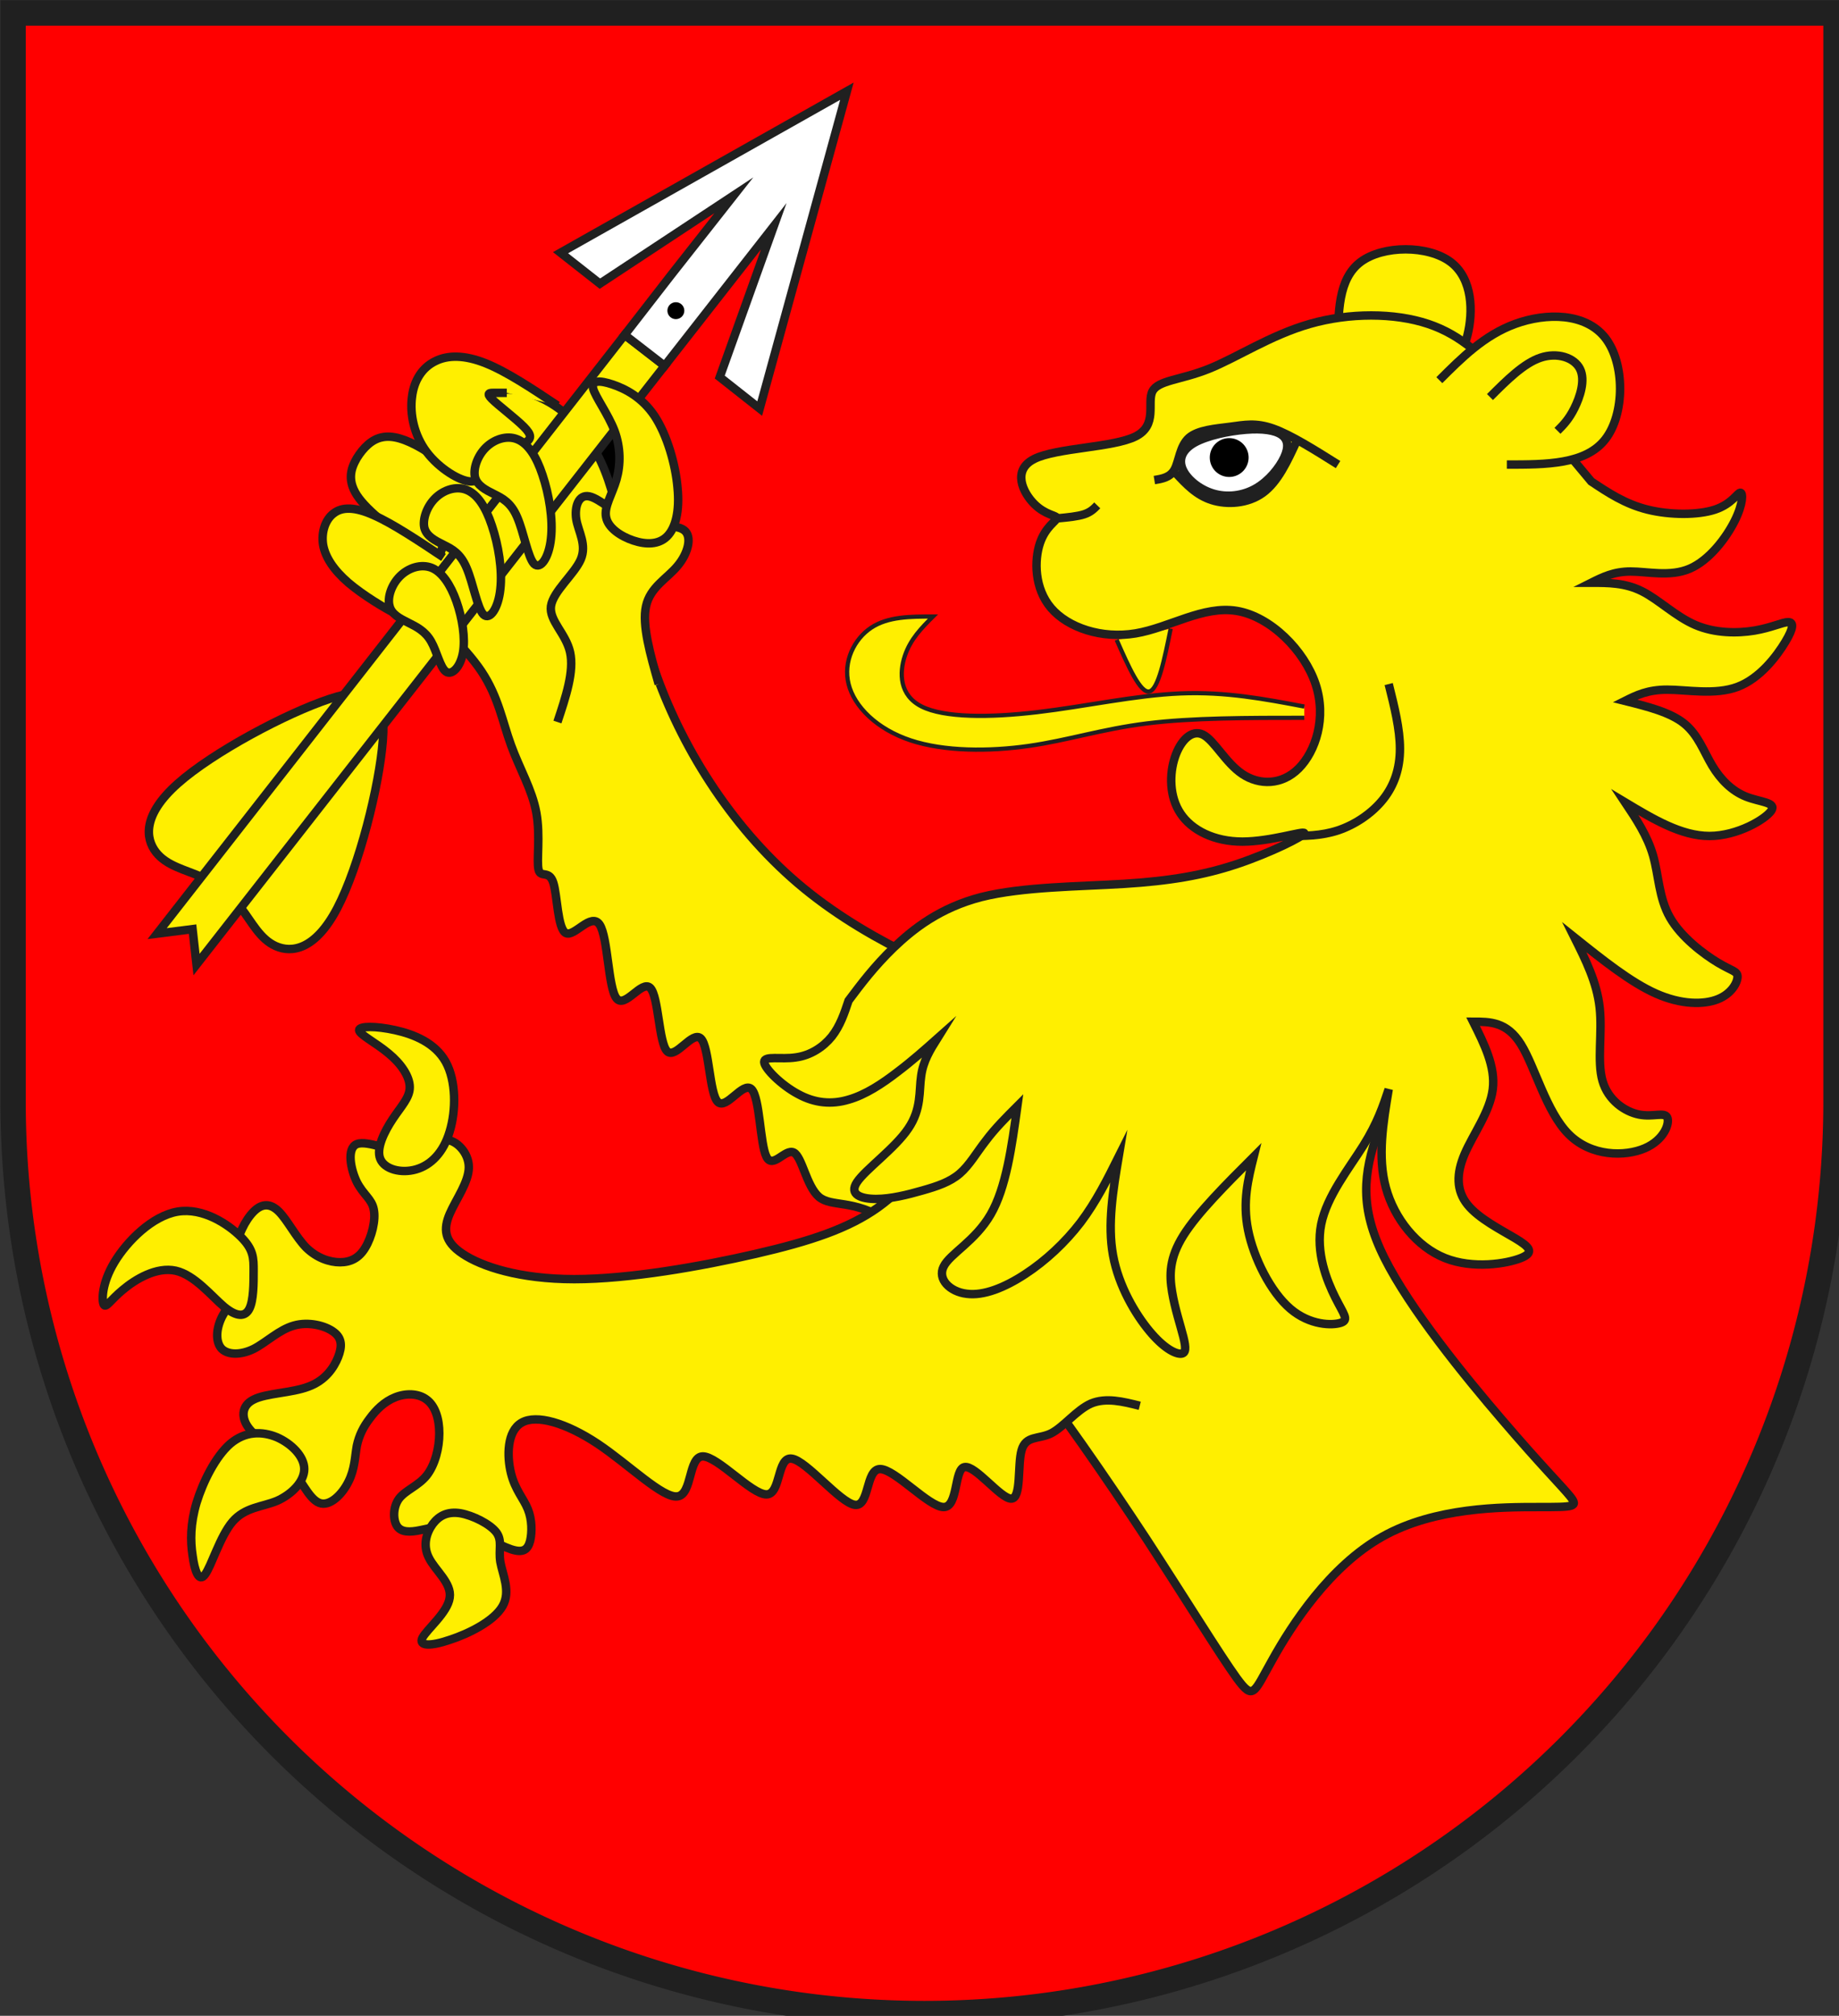
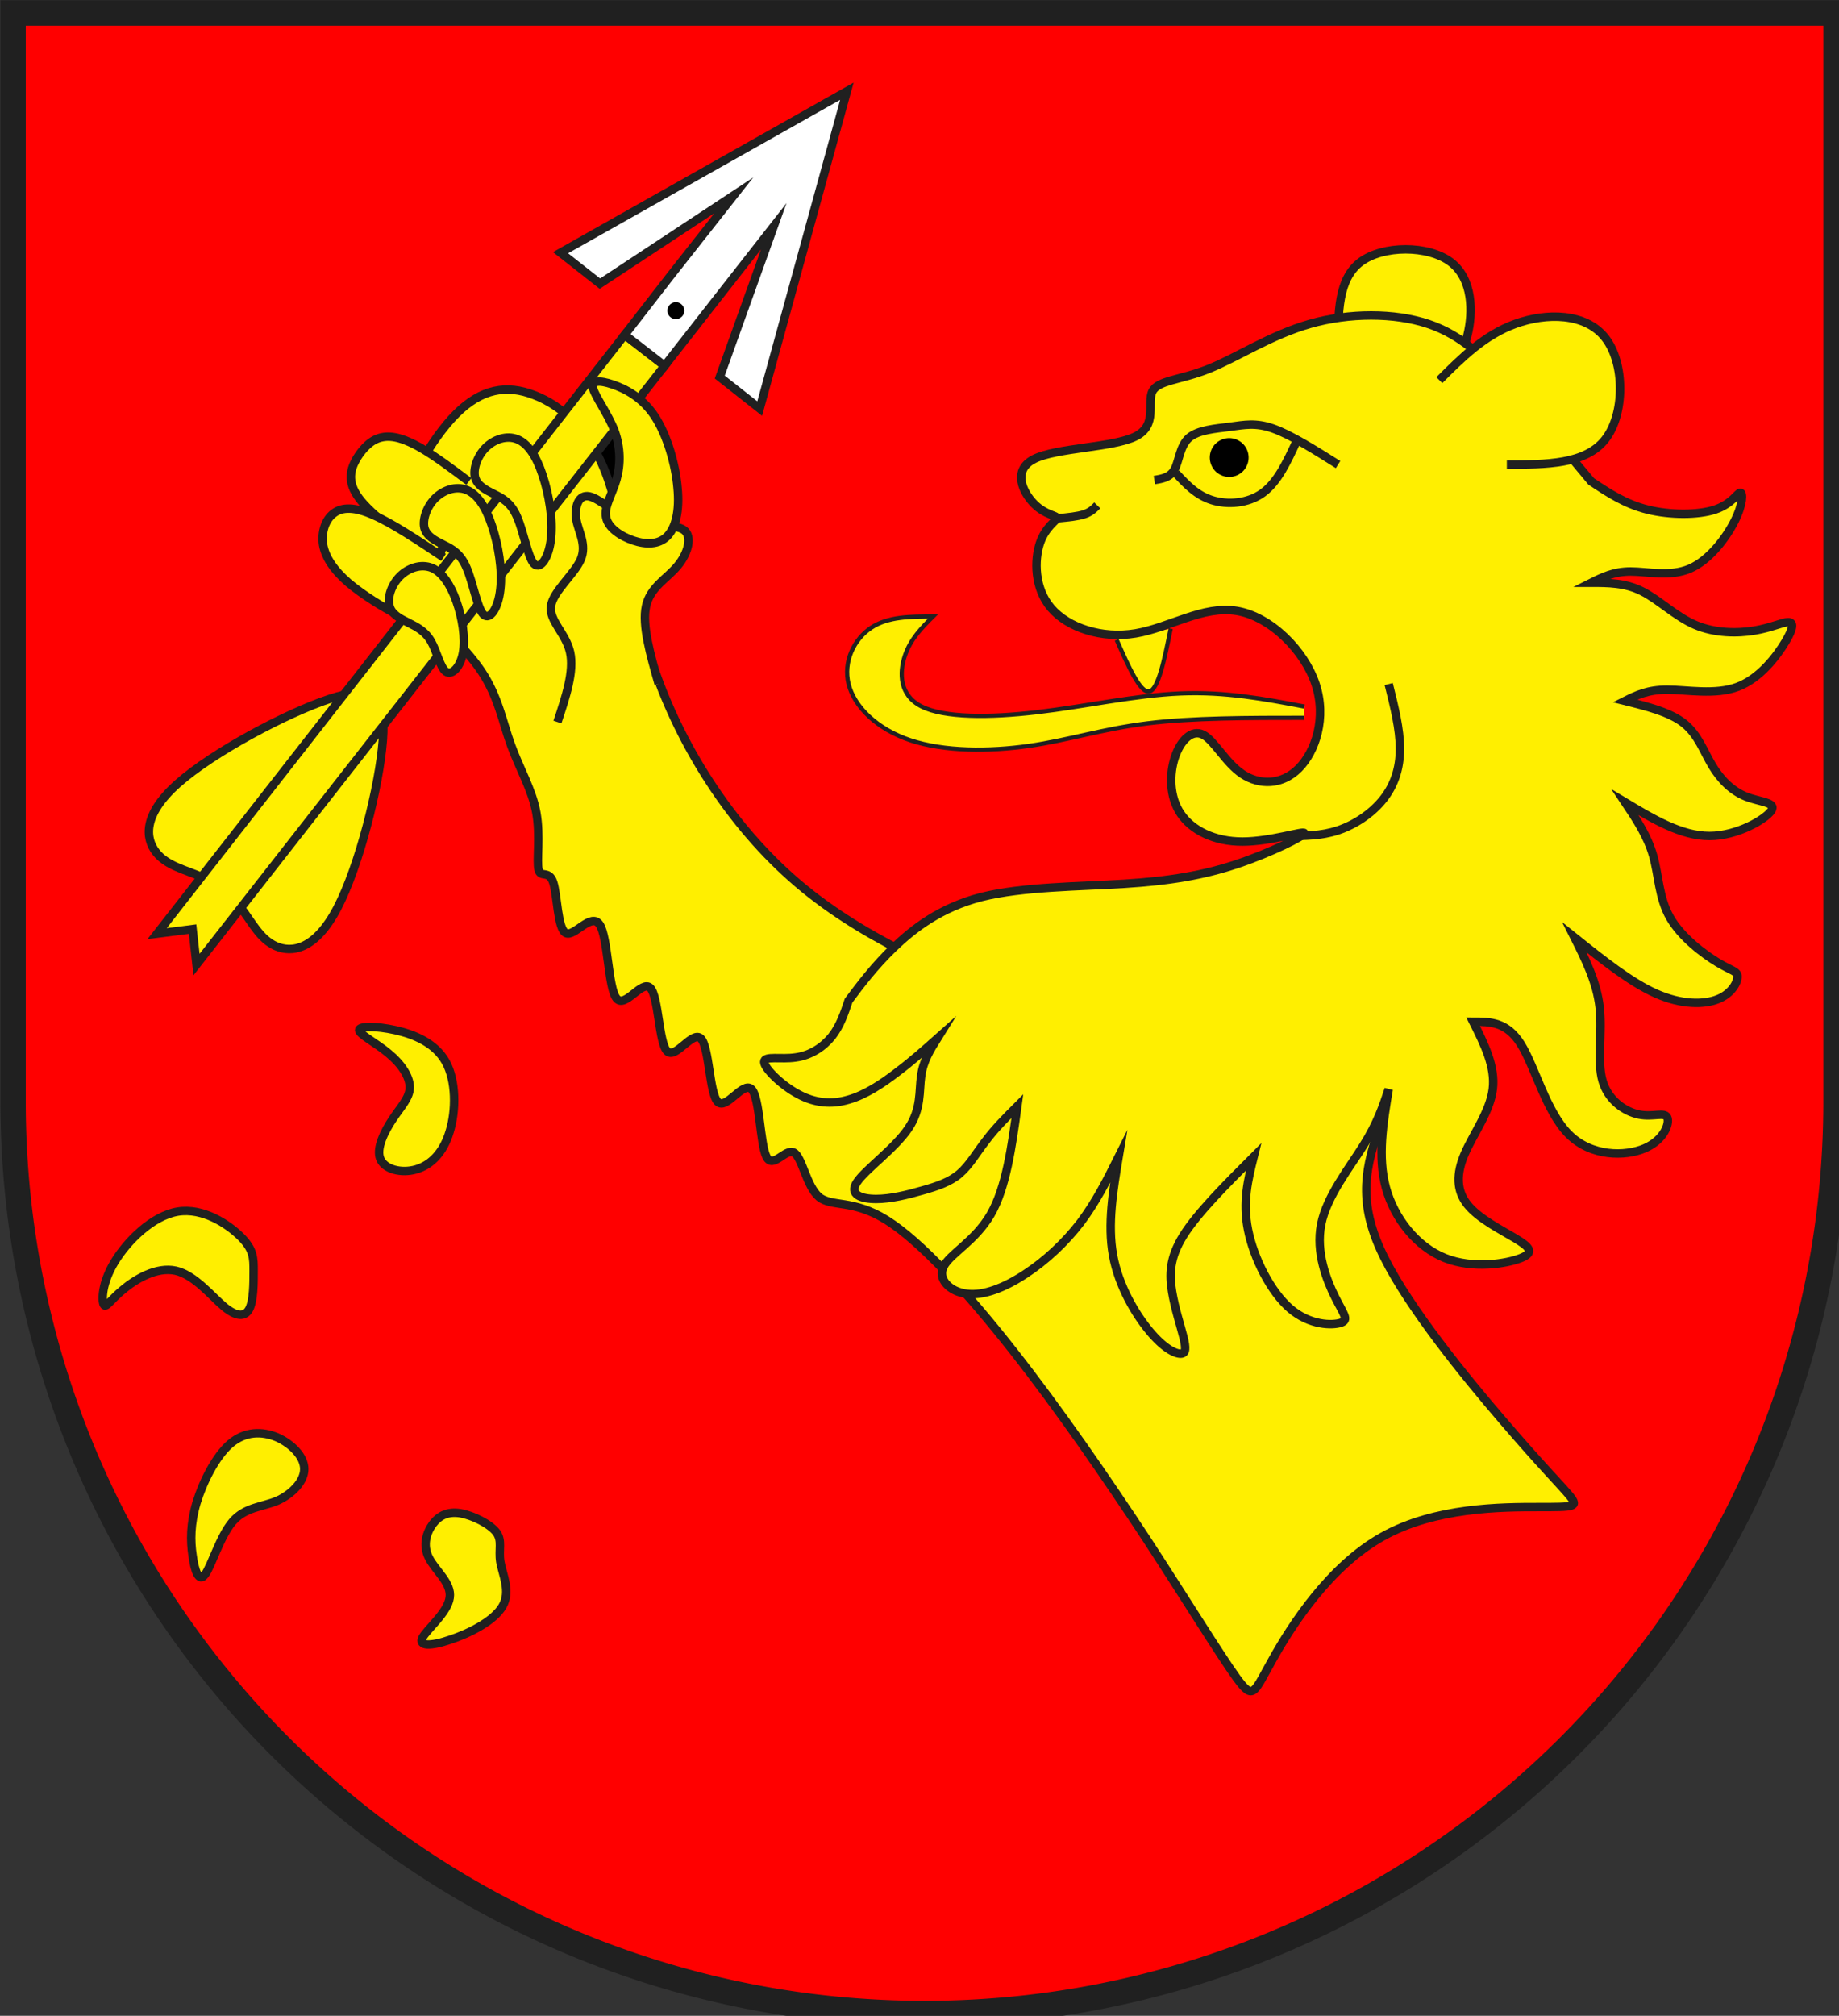
<svg xmlns="http://www.w3.org/2000/svg" width="438" height="480" viewBox="21 15 438 480">
  <rect x="21" y="15" width="438" height="480" fill="#333333" stroke="none" />
  <title>
Wappen Urmein (CH-GR)
</title>
  <defs>
    <clipPath id="clippath">
      <path d="M360,4140 A3240,3240 0.0 0 0 6840,4140 L6840,270 L360,270 L360,4140 Z" />
    </clipPath>
    <style type="text/css">
  
  .Rand1 { stroke: #202020; stroke-width:15; }
  .Rand2 { stroke: #202020; stroke-width:30; }
  .Rand6 { stroke: #202020; stroke-width:90; }
  .Schwarz { fill: #000000; }
  .Rot { fill: #ff0000; }
  .Gold { fill: #ffef00; }
  .Silber { fill: #ffffff; }
  
</style>
  </defs>
  <g stroke="none" stroke-miterlimit="10" stroke-width="10" stroke-linecap="butt" stroke-linejoin="miter" fill="none" fill-rule="evenodd" transform="scale(0.067)">
    <g clip-path="url(#clippath)">
      <path id="feld-1" class="Rot" d="M-225,-225 L-225,7425 L7425,7425 L7425,-225 L-225,-225 Z" />
      <path id="hintergrund-1" class="Schwarz" d="M2070,2160 L2610,2160 L2610,1845 L2565,1665 L2475,1575 L2070,2160 Z" />
      <path id="lwe1-1" class="Gold Rand2" d="M4410,3735 C4320,3765 4230,3795 4170,3810          C4110,3825 4080,3825 3908,3765 C3735,3705 3420,3585 3172,3382          C2925,3180 2745,2895 2648,2625 C2550,2355 2535,2100 2475,1928          C2415,1755 2310,1665 2212,1628 C2115,1590 2025,1605 1935,1695          C1845,1785 1755,1950 1725,2070 C1695,2190 1725,2265 1792,2348          C1860,2430 1965,2520 2025,2610 C2085,2700 2100,2790 2130,2872          C2160,2955 2205,3030 2220,3112 C2235,3195 2220,3285 2228,3315          C2235,3345 2265,3315 2280,3360 C2295,3405 2295,3525 2325,3540          C2355,3555 2415,3465 2445,3510 C2475,3555 2475,3735 2505,3772          C2535,3810 2595,3705 2625,3735 C2655,3765 2655,3930 2685,3960          C2715,3990 2775,3885 2805,3915 C2835,3945 2835,4110 2865,4140          C2895,4170 2955,4065 2985,4095 C3015,4125 3015,4290 3038,4335          C3060,4380 3105,4305 3135,4320 C3165,4335 3180,4440 3225,4478          C3270,4515 3345,4485 3465,4560 C3585,4635 3750,4815 3915,5025          C4080,5235 4245,5475 4388,5692 C4530,5910 4650,6105 4710,6188          C4770,6270 4770,6240 4838,6120 C4905,6000 5040,5790 5228,5685          C5415,5580 5655,5580 5782,5580 C5910,5580 5925,5580 5895,5542          C5865,5505 5790,5430 5655,5272 C5520,5115 5325,4875 5235,4695          C5145,4515 5160,4395 5212,4245 C5265,4095 5355,3915 5445,3735" />
-       <path id="lwe2-1" class="Gold Rand2" d="M3690,4230 C3615,4335 3540,4440 3435,4515          C3330,4590 3195,4635 3000,4680 C2805,4725 2550,4770 2355,4770          C2160,4770 2025,4725 1958,4680 C1890,4635 1890,4590 1912,4538          C1935,4485 1980,4425 1980,4372 C1980,4320 1935,4275 1898,4275          C1860,4275 1830,4320 1770,4320 C1710,4320 1620,4275 1582,4290          C1545,4305 1560,4380 1582,4425 C1605,4470 1635,4485 1642,4522          C1650,4560 1635,4620 1612,4658 C1590,4695 1560,4710 1522,4710          C1485,4710 1440,4695 1402,4658 C1365,4620 1335,4560 1305,4530          C1275,4500 1245,4500 1215,4530 C1185,4560 1155,4620 1155,4665          C1155,4710 1185,4740 1178,4778 C1170,4815 1125,4860 1102,4905          C1080,4950 1080,4995 1102,5018 C1125,5040 1170,5040 1215,5018          C1260,4995 1305,4950 1358,4935 C1410,4920 1470,4935 1500,4958          C1530,4980 1530,5010 1515,5048 C1500,5085 1470,5130 1410,5152          C1350,5175 1260,5175 1215,5198 C1170,5220 1170,5265 1200,5302          C1230,5340 1290,5370 1335,5422 C1380,5475 1410,5550 1448,5565          C1485,5580 1530,5535 1552,5490 C1575,5445 1575,5400 1582,5362          C1590,5325 1605,5295 1628,5265 C1650,5235 1680,5205 1718,5190          C1755,5175 1800,5175 1830,5198 C1860,5220 1875,5265 1875,5318          C1875,5370 1860,5430 1830,5468 C1800,5505 1755,5520 1732,5550          C1710,5580 1710,5625 1725,5648 C1740,5670 1770,5670 1808,5662          C1845,5655 1890,5640 1950,5655 C2010,5670 2085,5715 2130,5730          C2175,5745 2190,5730 2198,5700 C2205,5670 2205,5625 2190,5588          C2175,5550 2145,5520 2130,5460 C2115,5400 2115,5310 2168,5280          C2220,5250 2325,5280 2438,5355 C2550,5430 2670,5550 2722,5542          C2775,5535 2760,5400 2812,5400 C2865,5400 2985,5535 3038,5535          C3090,5535 3075,5400 3128,5408 C3180,5415 3300,5565 3352,5572          C3405,5580 3390,5445 3442,5445 C3495,5445 3615,5580 3668,5580          C3720,5580 3705,5445 3742,5438 C3780,5430 3870,5550 3908,5550          C3945,5550 3930,5430 3945,5378 C3960,5325 4005,5340 4050,5318          C4095,5295 4140,5235 4192,5212 C4245,5190 4305,5205 4365,5220" />
      <path id="feder-1" class="Gold Rand2" d="M1485.33,2707.67 C1331.33,2758.67 1070.67,2897.33 945.33,3008.67          C820,3120 830,3204 868,3252.67 C906,3301.33 972,3314.67 1028.67,3340          C1085.33,3365.33 1132.67,3402.67 1170.67,3451.67          C1208.67,3500.67 1237.33,3561.33 1293.67,3586.33          C1350,3611.33 1434,3600.67 1512,3452          C1590,3303.33 1662,3016.67 1674.33,2855          C1686.67,2693.33 1639.33,2656.67 1485.33,2707.67 Z" />
      <path id="schaft-1" class="Gold Rand2" d="M872,3542 L998,3526 L1012,3652 L2676,1524 L2534,1414 L872,3542 Z" />
      <path id="spitze-1" class="Silber Rand2" d="M2534,1414 L2676,1524 L3064,1028 L2872,1564 L3014,1676 L3324,548          L2306,1122 L2446,1232 L2922,918 L2700,1200 L2534,1414 Z" />
      <path id="knopf-1" class="Schwarz" d="M2746,1328 A30,30 0.0 0 0 2686,1328 A30,30 0.0 0 0 2746,1328 Z" />
      <path id="lwe2a-1" class="Gold Rand2" d="M1980,1935 C1920,1890 1860,1845 1808,1815          C1755,1785 1710,1770 1672,1778 C1635,1785 1605,1815 1582,1852          C1560,1890 1545,1935 1590,1995 C1635,2055 1740,2130 1800,2168          C1860,2205 1875,2205 1882,2182 C1890,2160 1890,2115 1890,2070" />
      <path id="lwe2a-2" class="Gold Rand2" d="M1890,2205 C1800,2145 1710,2085 1642,2055          C1575,2025 1530,2025 1500,2048 C1470,2070 1455,2115 1462,2160          C1470,2205 1500,2250 1552,2295 C1605,2340 1680,2385 1725,2408          C1770,2430 1785,2430 1792,2415 C1800,2400 1800,2370 1800,2340" />
      <path id="lwe2a-3" class="Gold Rand2" d="M2295,2790 C2325,2700 2355,2610 2340,2542          C2325,2475 2265,2430 2272,2378 C2280,2325 2355,2265 2378,2212          C2400,2160 2370,2115 2362,2070 C2355,2025 2370,1980 2408,1988          C2445,1995 2505,2055 2572,2078 C2640,2100 2715,2085 2745,2108          C2775,2130 2760,2190 2722,2235 C2685,2280 2625,2310 2610,2378          C2595,2445 2625,2550 2655,2655" />
-       <path id="lwe2a-4" class="Gold Rand2" d="M2295,1665 C2205,1605 2115,1545 2040,1515          C1965,1485 1905,1485 1860,1508 C1815,1530 1785,1575 1778,1635          C1770,1695 1785,1770 1830,1830 C1875,1890 1950,1935 1988,1935          C2025,1935 2025,1890 2055,1860 C2085,1830 2145,1815 2175,1800          C2205,1785 2205,1770 2175,1740 C2145,1710 2085,1665 2062,1642          C2040,1620 2055,1620 2070,1620 C2085,1620 2100,1620 2115,1620" />
      <path id="kralle-1" class="Gold Rand2" d="M2002,1920 C1995,1890 2010,1845 2040,1815          C2070,1785 2115,1770 2152,1785 C2190,1800 2220,1845 2242,1912          C2265,1980 2280,2070 2272,2138 C2265,2205 2235,2250 2212,2228          C2190,2205 2175,2115 2152,2062 C2130,2010 2100,1995 2070,1980          C2040,1965 2010,1950 2002,1920 Z" />
      <path id="kralle-2" class="Gold Rand2" d="M1822,2100 C1815,2070 1830,2025 1860,1995          C1890,1965 1935,1950 1972,1965 C2010,1980 2040,2025 2062,2092          C2085,2160 2100,2250 2092,2318 C2085,2385 2055,2430 2032,2408          C2010,2385 1995,2295 1972,2242 C1950,2190 1920,2175 1890,2160          C1860,2145 1830,2130 1822,2100 Z" />
      <path id="kralle-3" class="Gold Rand2" d="M1698,2377 C1690,2347 1705,2302 1735,2272          C1765,2242 1810,2227 1848,2242 C1885,2257 1915,2302 1935.83,2360.83          C1956.67,2419.67 1968.33,2492.33 1959.17,2543.67          C1950,2595 1920,2625 1899.17,2611.17          C1878.33,2597.33 1866.67,2539.67 1845.83,2503.33          C1825,2467 1795,2452 1765,2437 C1735,2422 1705,2407 1698,2377 Z" />
      <path id="kralle-4" class="Gold Rand2" d="M1665,4342 C1680,4380 1740,4395 1792,4380          C1845,4365 1890,4320 1912,4245 C1935,4170 1935,4065 1898,3998          C1860,3930 1785,3900 1718,3885 C1650,3870 1590,3870 1590,3885          C1590,3900 1650,3930 1695,3968 C1740,4005 1770,4050 1770,4088          C1770,4125 1740,4155 1710,4200 C1680,4245 1650,4305 1665,4342 Z" />
      <path id="kralle-5" class="Gold Rand2" d="M1215,4740 C1215,4695 1215,4665 1170,4620 C1125,4575 1035,4515 945,4530          C855,4545 765,4635 720,4710 C675,4785 675,4845 682,4860          C690,4875 705,4845 750,4808 C795,4770 870,4725 938,4740          C1005,4755 1065,4830 1110,4868 C1155,4905 1185,4905 1200,4875          C1215,4845 1215,4785 1215,4740 Z" />
      <path id="kralle-6" class="Gold Rand2" d="M1395,5445 C1395,5400 1350,5355 1298,5332          C1245,5310 1185,5310 1132,5355 C1080,5400 1035,5490 1012,5565          C990,5640 990,5700 998,5752 C1005,5805 1020,5850 1042,5820          C1065,5790 1095,5685 1140,5632 C1185,5580 1245,5580 1298,5558          C1350,5535 1395,5490 1395,5445 Z" />
      <path id="kralle-7" class="Gold Rand2" d="M2078,5670 C2055,5640 1995,5610 1950,5602          C1905,5595 1875,5610 1852,5640 C1830,5670 1815,5715 1838,5760          C1860,5805 1920,5850 1912,5902 C1905,5955 1830,6015 1815,6045          C1800,6075 1845,6075 1912,6052 C1980,6030 2070,5985 2100,5932          C2130,5880 2100,5820 2092,5775 C2085,5730 2100,5700 2078,5670 Z" />
      <path id="kralle-8" class="Gold Rand2" d="M2468,2062 C2475,2100 2520,2130 2565,2145          C2610,2160 2655,2160 2685,2130 C2715,2100 2730,2040 2722,1958          C2715,1875 2685,1770 2640,1702 C2595,1635 2535,1605 2490,1590          C2445,1575 2415,1575 2422,1605 C2430,1635 2475,1695 2498,1755          C2520,1815 2520,1875 2505,1928 C2490,1980 2460,2025 2468,2062 Z" />
      <path id="lwe3-1" class="Gold Rand2" d="M5430,1575 C5470,1535 5510,1495 5530,1415          C5550,1335 5550,1215 5470,1155 C5390,1095 5230,1095 5150,1155          C5070,1215 5070,1335 5070,1455" />
      <path id="zunge-1" class="Gold Rand1" d="M4950,2775 C4750,2775 4550,2775 4390,2795          C4230,2815 4110,2855 3970,2875 C3830,2895 3670,2895 3550,2855          C3430,2815 3350,2735 3330,2655 C3310,2575 3350,2495 3410,2455          C3470,2415 3550,2415 3630,2415 L3630,2415          C3590,2455 3550,2495 3530,2555 C3510,2615 3510,2695 3590,2735          C3670,2775 3830,2775 4000,2755 C4170,2735 4350,2695 4510,2688.33          C4670,2681.67 4810,2708.33 4950,2735" />
      <path id="zahn-1" class="Gold Rand1" d="M4283,2498 C4325,2593 4367,2688 4399,2681.33 C4431,2674.67 4453,2566.33 4475,2458" />
      <path id="lwe6-1" class="Gold Rand2" d="M6090,3075 C6190,3135 6290,3195 6390,3195          C6490,3195 6590,3135 6610,3105 C6630,3075 6570,3075 6520,3055          C6470,3035 6430,2995 6400,2945 C6370,2895 6350,2835 6300,2795          C6250,2755 6170,2735 6090,2715 C6130,2695 6170,2675 6240,2675          C6310,2675 6410,2695 6490,2665 C6570,2635 6630,2555 6660,2505          C6690,2455 6690,2435 6670,2435 C6650,2435 6610,2455 6550,2465          C6490,2475 6410,2475 6340,2445 C6270,2415 6210,2355 6150,2325          C6090,2295 6030,2295 5970,2295 C6010,2275 6050,2255 6110,2255          C6170,2255 6250,2275 6320,2245 C6390,2215 6450,2135 6480,2075          C6510,2015 6510,1975 6500,1975 C6490,1975 6470,2015 6410,2035          C6350,2055 6250,2055 6170,2035 C6090,2015 6030,1975 5970,1935          C5870,1815 5770,1695 5680,1595 C5590,1495 5510,1415 5390,1375          C5270,1335 5110,1335 4970,1375 C4830,1415 4710,1495 4610,1535          C4510,1575 4430,1575 4410,1615 C4390,1655 4430,1735 4350,1775          C4270,1815 4070,1815 3990,1855 C3910,1895 3950,1975 3990,2015          C4030,2055 4070,2055 4070,2065 C4070,2075 4030,2095 4010,2155          C3990,2215 3990,2315 4050,2385 C4110,2455 4230,2495 4350,2475          C4470,2455 4590,2375 4710,2395 C4830,2415 4950,2535 4990,2655          C5030,2775 4990,2895 4930,2955 C4870,3015 4790,3015 4730,2975          C4670,2935 4630,2855 4590,2835 C4550,2815 4510,2855 4490,2915          C4470,2975 4470,3055 4510,3115 C4550,3175 4630,3215 4730,3215          C4830,3215 4950,3175 4950,3185 C4950,3195 4830,3255 4710,3295          C4590,3335 4470,3355 4310,3365 C4150,3375 3950,3375 3802,3412          C3655,3450 3560,3525 3490,3592 C3420,3660 3375,3720 3330,3780          C3315,3825 3300,3870 3270,3908 C3240,3945 3195,3975 3142,3982          C3090,3990 3030,3975 3030,3998 C3030,4020 3090,4080 3150,4112          C3210,4145 3270,4150 3330,4132 C3390,4115 3450,4075 3502,4035          C3555,3995 3600,3955 3645,3915 C3620,3955 3595,3995 3588,4048          C3580,4100 3590,4165 3542,4235 C3495,4305 3390,4380 3360,4425          C3330,4470 3375,4485 3428,4485 C3480,4485 3540,4470 3592,4455          C3645,4440 3690,4425 3725,4395 C3760,4365 3785,4320 3818,4278          C3850,4235 3890,4195 3930,4155 C3910,4300 3890,4445 3835,4540          C3780,4635 3690,4680 3668,4725 C3645,4770 3690,4815 3750,4822          C3810,4830 3885,4800 3958,4752 C4030,4705 4100,4640 4155,4568          C4210,4495 4250,4415 4290,4335 C4270,4455 4250,4575 4270,4685          C4290,4795 4350,4895 4400,4955 C4450,5015 4490,5035 4510,5035          C4530,5035 4530,5015 4520,4975 C4510,4935 4490,4875 4480,4815          C4470,4755 4470,4695 4520,4615 C4570,4535 4670,4435 4770,4335          C4750,4415 4730,4495 4750,4595 C4770,4695 4830,4815 4900,4875          C4970,4935 5050,4935 5080,4925 C5110,4915 5090,4895 5060,4835          C5030,4775 4990,4675 5010,4575 C5030,4475 5110,4375 5160,4295          C5210,4215 5230,4155 5250,4095 C5230,4215 5210,4335 5240,4445          C5270,4555 5350,4655 5450,4695 C5550,4735 5670,4715 5720,4695          C5770,4675 5750,4655 5700,4625 C5650,4595 5570,4555 5530,4505          C5490,4455 5490,4395 5520,4325 C5550,4255 5610,4175 5620,4095          C5630,4015 5590,3935 5550,3855 C5610,3855 5670,3855 5720,3935          C5770,4015 5810,4175 5890,4255 C5970,4335 6090,4335 6160,4305          C6230,4275 6250,4215 6240,4195 C6230,4175 6190,4195 6140,4185          C6090,4175 6030,4135 6010,4065 C5990,3995 6010,3895 6000,3805          C5990,3715 5950,3635 5910,3555 C6010,3635 6110,3715 6200,3755          C6290,3795 6370,3795 6420,3775 C6470,3755 6490,3715 6490,3695          C6490,3675 6470,3675 6420,3645 C6370,3615 6290,3555 6250,3485          C6210,3415 6210,3335 6190,3265 C6170,3195 6130,3135 6090,3075 Z" />
      <path id="lwe7-1" class="Gold Rand2" d="M5670,1875 C5810,1875 5950,1875 6020,1785          C6090,1695 6090,1515 6020,1425 C5950,1335 5810,1335 5700,1375          C5590,1415 5510,1495 5430,1575" />
-       <path id="auge-1" class="Silber Rand2" d="M4517.33,1891.17 C4532.33,1926.33 4575.67,1962.67 4625.33,1977.67          C4675,1992.67 4731,1986.33 4777.67,1959.67          C4824.33,1933 4861.67,1886 4878.67,1849.17          C4895.67,1812.33 4892.33,1785.67 4868.83,1769.17          C4845.33,1752.67 4801.67,1746.33 4741.67,1751.17          C4681.67,1756 4605.33,1772 4560,1797 C4515.67,1822 4502.33,1856 4517.33,1891.17 Z" />
      <path id="llinie-1" class="Rand2" d="M4890,3195 C4950,3195 5010,3195 5070,3175          C5130,3155 5190,3115 5230,3065 C5270,3015 5290,2955 5290,2885          C5290,2815 5270,2735 5250,2655" />
-       <path id="llinie-2" class="Rand2" d="M5610,1635 C5670,1575 5730,1515 5790,1495          C5850,1475 5910,1495 5930,1535 C5950,1575 5930,1635 5910,1675          C5890,1715 5870,1735 5850,1755" />
      <path id="llinie-3" class="Rand2" d="M4494,1906 C4530.33,1945 4566.67,1984 4621.33,2001.33          C4676,2018.67 4749,2014.33 4802.33,1975.67 C4855.67,1937 4889.33,1864 4923,1791" />
      <path id="llinie-4" class="Rand2" d="M4074,2066 C4109,2062.67 4144,2059.33 4167.33,2051.67          C4190.67,2044 4202.33,2032 4214,2020" />
      <path id="llinie-5" class="Rand2" d="M4417,1930 C4445.33,1925.33 4473.67,1920.67 4489.17,1891.67          C4504.67,1862.67 4507.33,1809.33 4539.83,1780          C4572.33,1751.67 4634.67,1747.33 4685.83,1740.67          C4737,1734 4777,1725 4839.17,1747 C4901.33,1769 4985.67,1822 5070,1875" />
      <path id="augei-1" class="Schwarz" d="M4752,1850 A69,69 0.0 0 0 4614,1850 A69,69 0.0 0 0 4752,1850 Z" />
    </g>
    <path id="clip-boundary" class="Rand6" d="M360,4140 A3240,3240 0.0 0 0 6840,4140 L6840,270 L360,270 L360,4140 Z" />
  </g>
</svg>